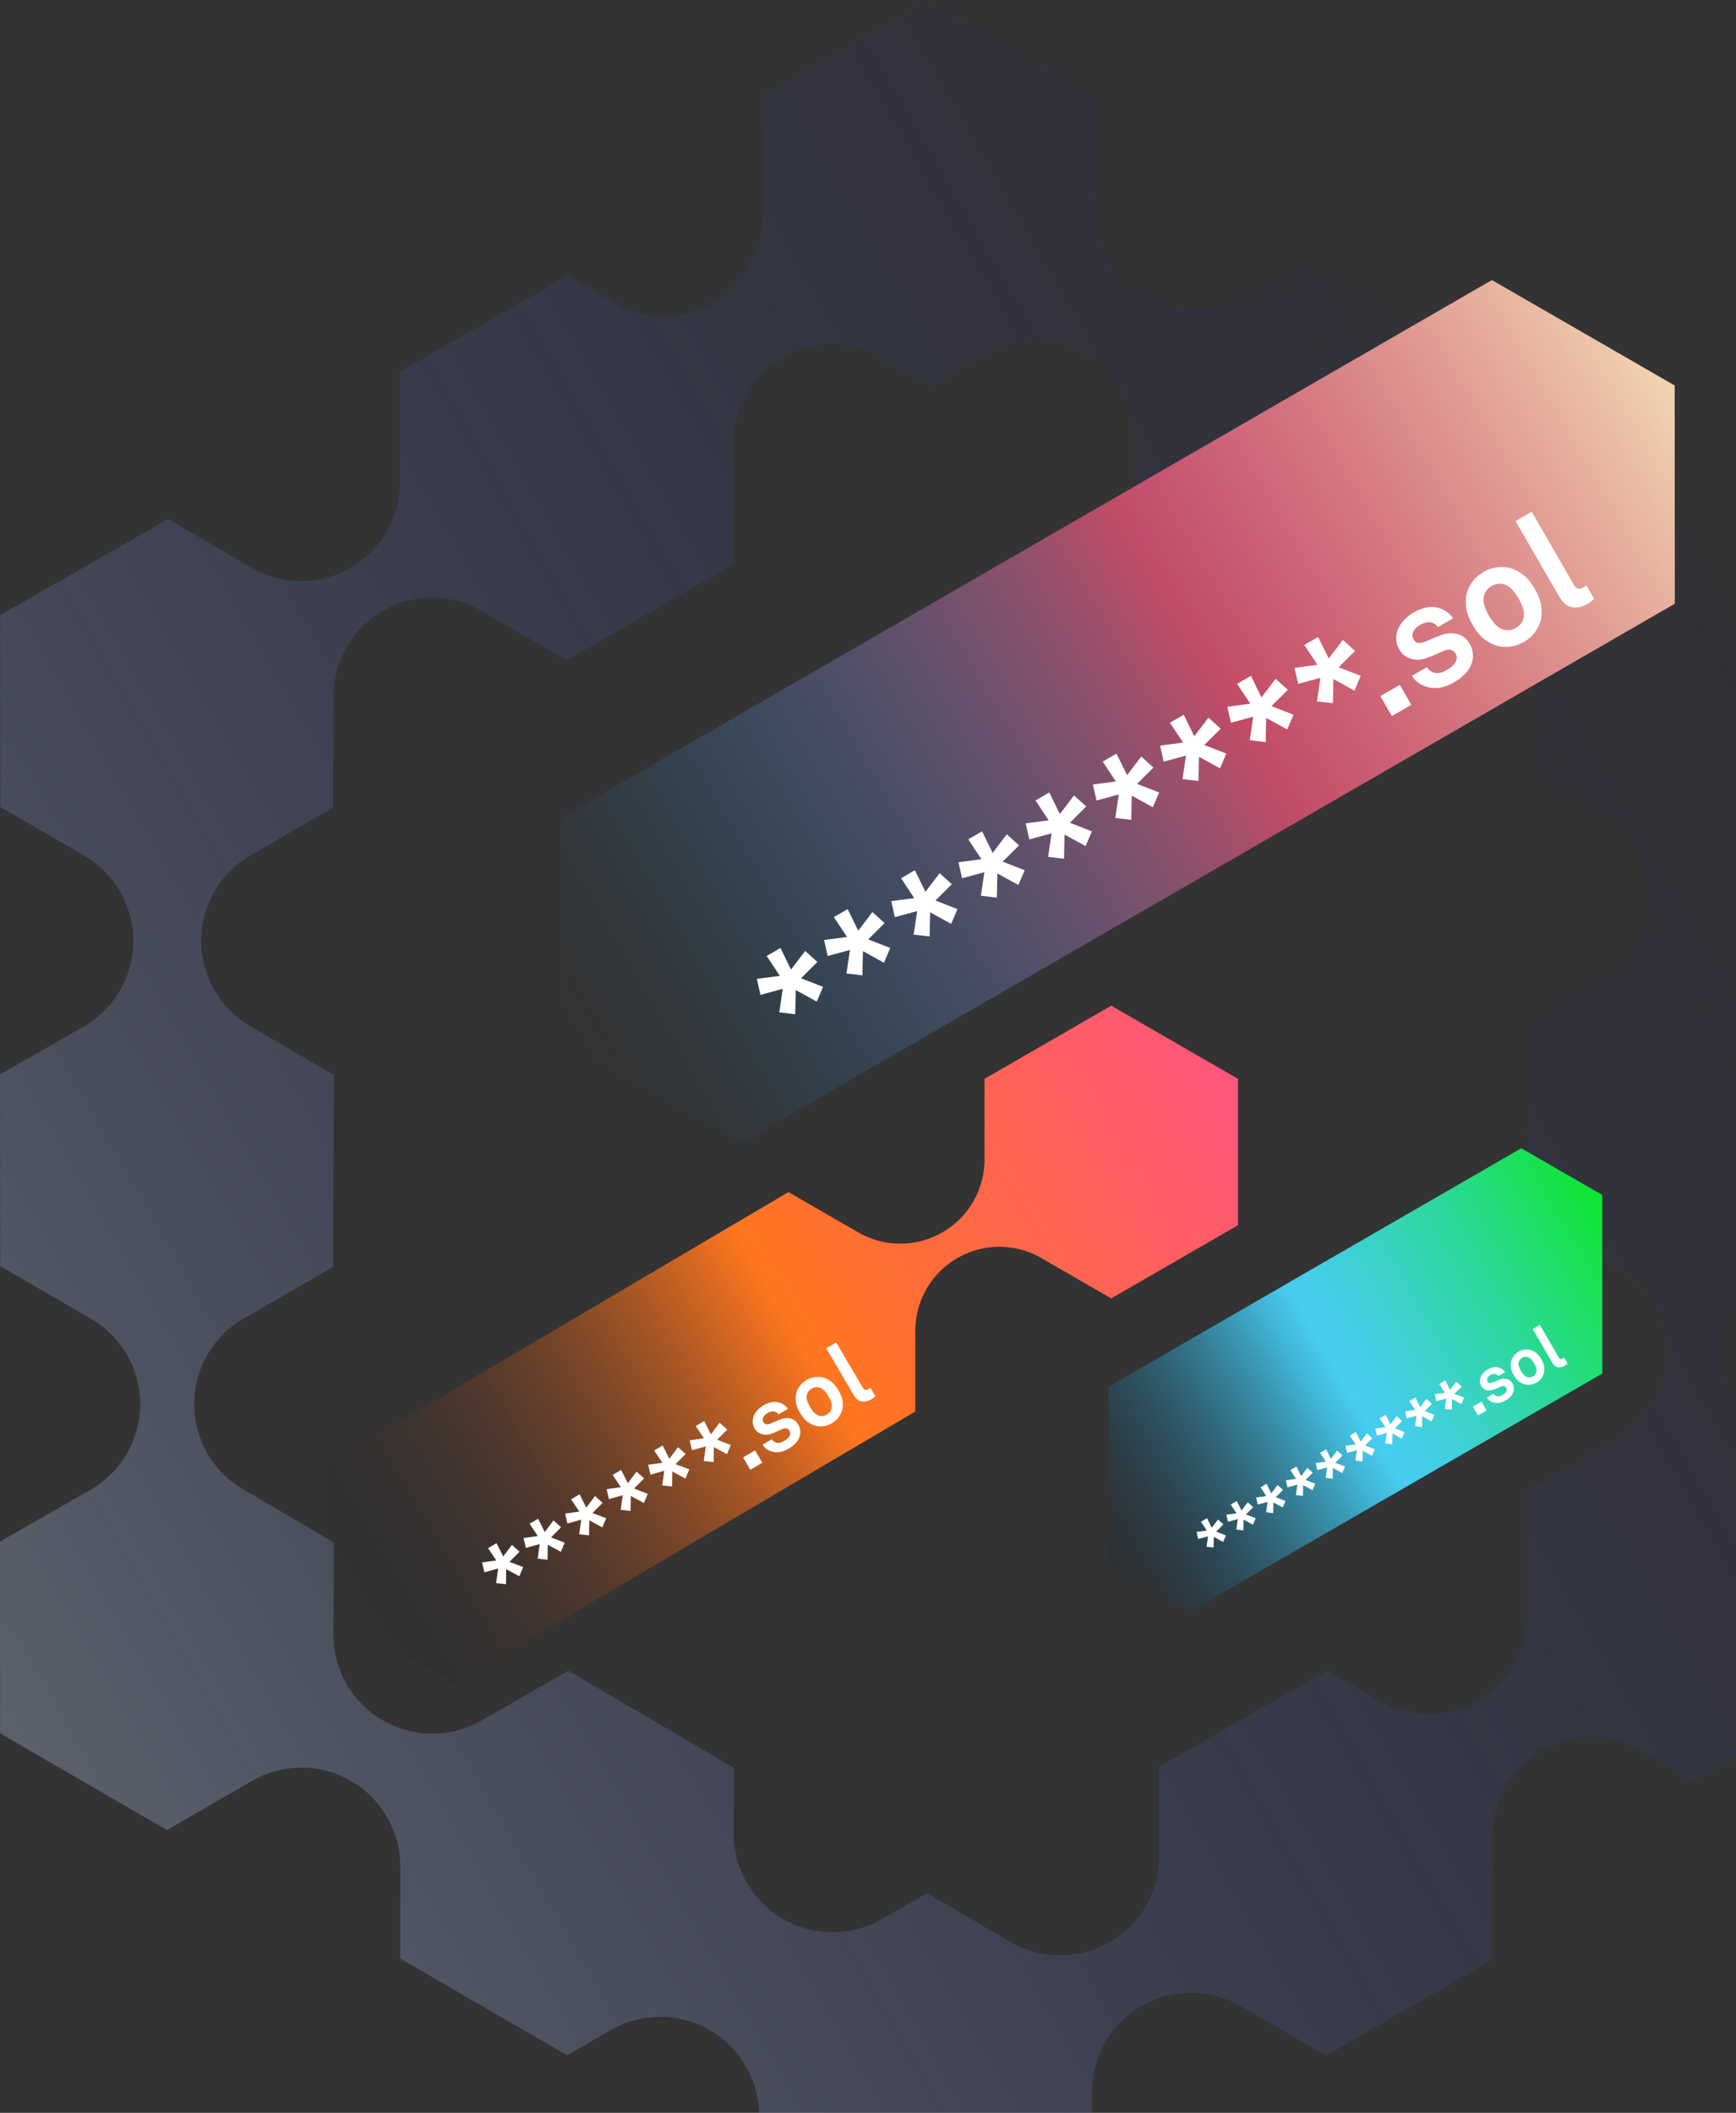
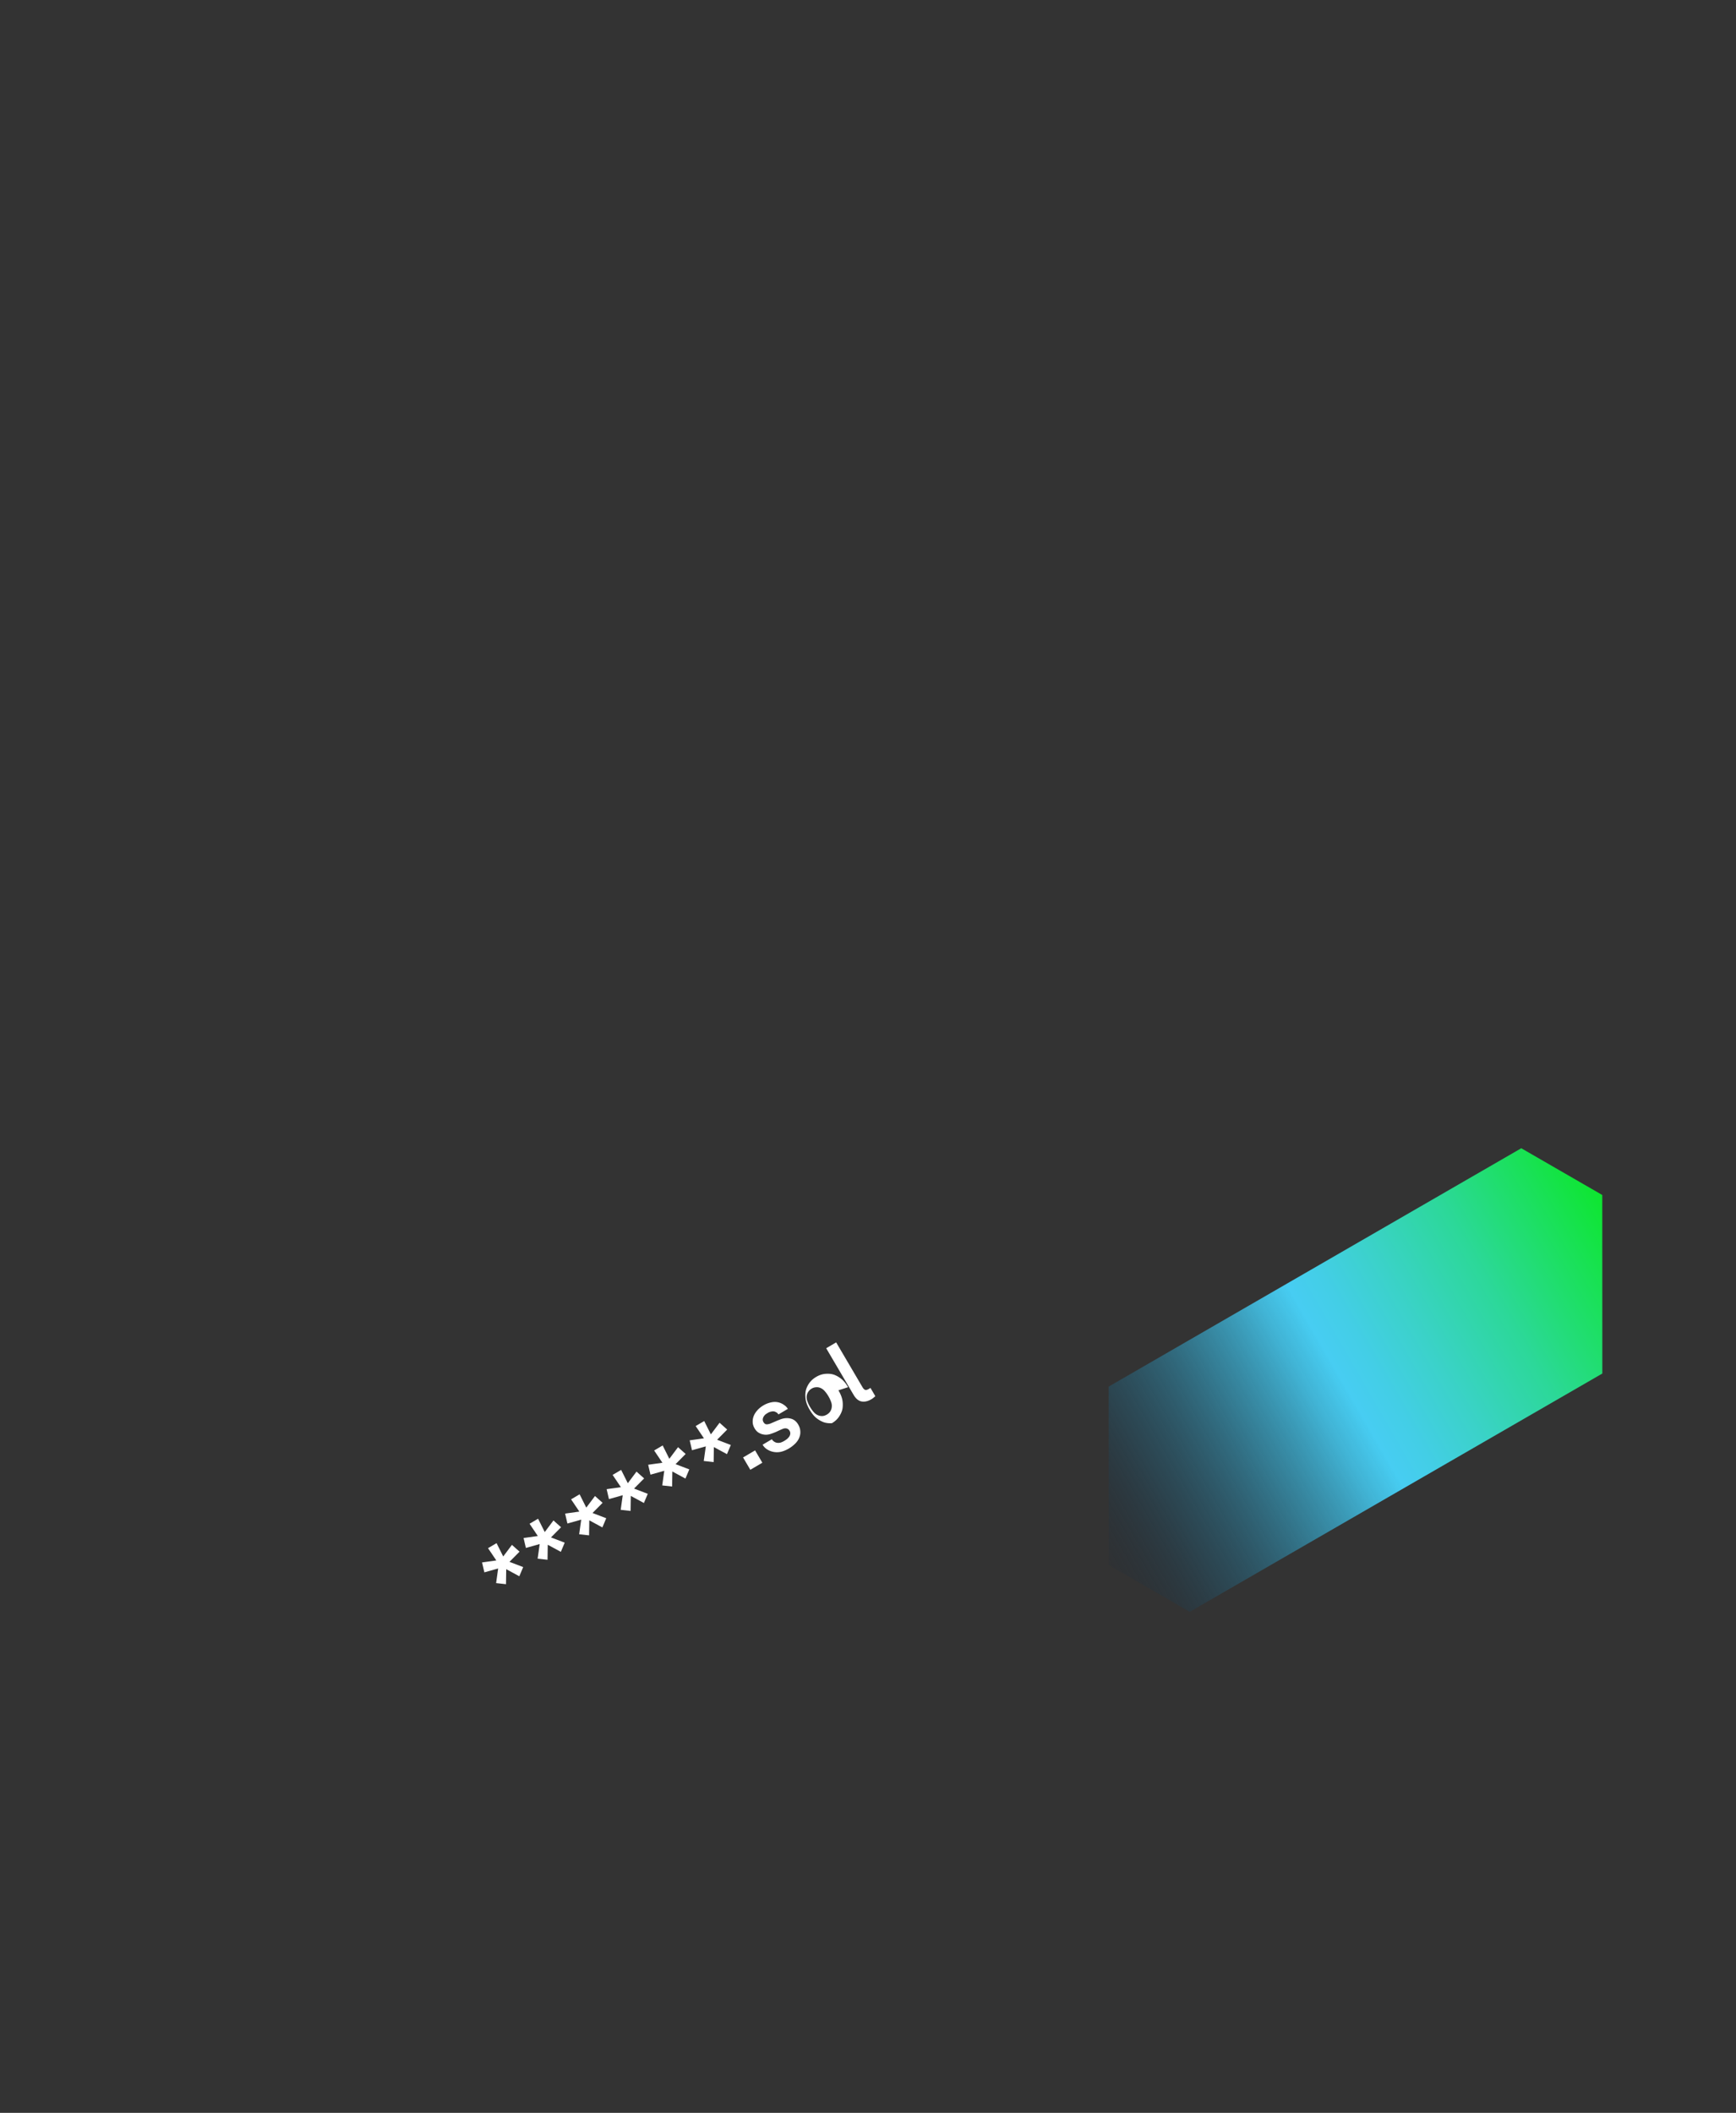
<svg xmlns="http://www.w3.org/2000/svg" width="263" height="320" fill="none" viewBox="0 0 263 320">
  <rect x="0" y="0" width="263" height="320" fill="#333333" stroke="none" />
-   <path fill="url(#paint0_linear_3589_3219)" d="M114.994 330.307v-9.92c0-5.338-2.868-10.274-7.501-12.948a14.954 14.954 0 0 0-7.472-1.994c-2.58 0-5.18.671-7.49 2.013l-6.61 3.824-25.283-14.654v-13.984a14.96 14.96 0 0 0-14.972-14.933c-2.58 0-5.18.671-7.491 2.013l-12.872 7.447L.019 262.517 0 233.476l13.706-7.84a14.962 14.962 0 0 0 7.53-12.929 14.97 14.97 0 0 0-7.453-12.978L.03 191.755l-.02-29.041 12.652-7.236a14.962 14.962 0 0 0 7.53-12.929 14.972 14.972 0 0 0-7.453-12.978l-12.7-7.36L.02 93.17l25.466-14.578 12.565 7.36a14.918 14.918 0 0 0 7.568 2.052c2.618 0 5.14-.661 7.443-1.984a14.958 14.958 0 0 0 7.52-12.977V56.308L86.037 41.73l7.001 4.103a14.918 14.918 0 0 0 7.568 2.05c2.619 0 5.141-.66 7.443-1.983a14.958 14.958 0 0 0 7.52-12.978V14.578L141.025 0l25.101 14.703-.067 17.04a14.945 14.945 0 0 0 7.434 12.978 14.977 14.977 0 0 0 14.963.057l8.824-5.05 25.101 14.702-.057 13.935a14.942 14.942 0 0 0 7.433 12.978 14.977 14.977 0 0 0 14.963.057l13.179-7.543L283 88.56l-.115 29.031-10.676 6.172a14.977 14.977 0 0 0-7.471 12.901 14.939 14.939 0 0 0 7.395 12.939l9.783 5.731-.115 29.031-13.572 7.85a14.944 14.944 0 0 0-.077 25.84l13.755 8.06-.116 29.031-25.149 14.54-8.037-4.658a14.998 14.998 0 0 0-7.511-2.023c-2.599 0-5.141.662-7.443 1.984a14.946 14.946 0 0 0-7.52 12.911l-.076 18.89-25.149 14.54-12.959-7.514a14.993 14.993 0 0 0-7.51-2.022 14.86 14.86 0 0 0-7.443 1.983 14.942 14.942 0 0 0-7.52 12.911l-.057 13.772-25.15 14.54-25.283-14.655.01-.038Zm38.097-36.21a14.917 14.917 0 0 0 7.568 2.051c2.619 0 5.132-.661 7.443-1.984a14.957 14.957 0 0 0 7.52-12.977v-13.6l25.456-14.578 7.75 4.533a14.914 14.914 0 0 0 7.568 2.051 14.8 14.8 0 0 0 7.443-1.984 14.957 14.957 0 0 0 7.52-12.977v-18.699l13.697-7.84a14.962 14.962 0 0 0 7.529-12.929 14.962 14.962 0 0 0-7.453-12.978l-13.754-7.974-.019-29.041 10.781-6.172a14.962 14.962 0 0 0 7.529-12.929 14.963 14.963 0 0 0-7.452-12.978l-9.755-5.654v-13.984a14.962 14.962 0 0 0-14.973-14.932c-2.58 0-5.179.67-7.491 2.012l-12.872 7.447-25.283-14.654v-17.05a14.962 14.962 0 0 0-14.972-14.933c-2.581 0-5.18.67-7.492 2.012l-8.507 4.917-7.29-4.227a14.996 14.996 0 0 0-7.51-2.022c-2.599 0-5.141.661-7.443 1.984a14.941 14.941 0 0 0-7.52 12.91l-.077 18.536-25.149 14.54-12.872-7.457a14.995 14.995 0 0 0-7.51-2.022c-2.6 0-5.141.661-7.443 1.984a14.942 14.942 0 0 0-7.52 12.91l-.067 16.898-12.517 7.236a14.956 14.956 0 0 0-7.472 12.9 14.94 14.94 0 0 0 7.395 12.939l12.71 7.447-.116 29.031-13.572 7.85a14.943 14.943 0 0 0-.077 25.84l13.755 8.06-.058 13.936a14.945 14.945 0 0 0 7.433 12.977 14.972 14.972 0 0 0 7.53 2.032c2.6 0 5.131-.661 7.433-1.974l13.18-7.543 25.1 14.702-.038 9.891a14.945 14.945 0 0 0 7.433 12.978 14.987 14.987 0 0 0 14.963.057l6.897-3.949 12.641 7.409v-.029Z" />
-   <path fill="url(#paint1_linear_3589_3219)" d="m84.92 156.934 27.7 15.97 141.11-81.47-.02-33.05-27.69-15.97-141.12 81.47.02 33.05Z" />
-   <path fill="#fff" d="m121.355 148.16 3.339 1.302-.958 2.235-3.185-1.753-.079 3.666-2.414-.285.526-3.562-3.375.917-.548-2.424 3.482-.462-1.998-3.009 2.093-1.21 1.602 3.263 2.146-2.819 1.847 1.674-2.478 2.467Zm10.182-5.888 3.339 1.302-.958 2.235-3.185-1.753-.079 3.666-2.414-.285.526-3.562-3.375.917-.548-2.424 3.482-.463-1.998-3.008 2.093-1.21 1.603 3.263 2.145-2.819 1.847 1.674-2.478 2.467Zm10.182-5.888 3.339 1.302-.957 2.234-3.186-1.752-.078 3.666-2.415-.285.526-3.562-3.375.917-.548-2.425 3.482-.462-1.998-3.008 2.093-1.21 1.603 3.263 2.146-2.819 1.846 1.673-2.478 2.468Zm10.182-5.888 3.339 1.302-.957 2.234-3.186-1.752-.078 3.666-2.415-.285.526-3.563-3.375.917-.548-2.424 3.483-.462-1.999-3.008 2.093-1.21 1.603 3.262 2.146-2.818 1.847 1.673-2.479 2.468Zm10.183-5.888 3.339 1.301-.958 2.235-3.186-1.752-.078 3.666-2.415-.285.526-3.563-3.374.917-.549-2.424 3.483-.462-1.998-3.008 2.093-1.211 1.602 3.263 2.146-2.818 1.847 1.673-2.478 2.468Zm10.182-5.889 3.339 1.302-.958 2.235-3.186-1.752-.078 3.665-2.415-.284.526-3.563-3.374.917-.549-2.424 3.483-.462-1.998-3.008 2.093-1.211 1.602 3.263 2.146-2.818 1.847 1.673-2.478 2.467Zm10.182-5.888 3.339 1.302-.958 2.235-3.186-1.753-.078 3.666-2.414-.284.526-3.563-3.375.917-.549-2.424 3.483-.462-1.998-3.008 2.093-1.211 1.602 3.263 2.146-2.818 1.847 1.673-2.478 2.467Zm10.182-5.888 3.339 1.302-.958 2.235-3.185-1.753-.079 3.666-2.414-.285.526-3.562-3.375.917-.548-2.424 3.482-.462-1.998-3.009 2.093-1.21 1.602 3.263 2.146-2.819 1.847 1.674-2.478 2.467Zm10.182-5.888 3.339 1.302-.958 2.235-3.185-1.753-.079 3.666-2.414-.285.526-3.562-3.375.917-.548-2.424 3.482-.463-1.998-3.008 2.093-1.21 1.603 3.263 2.145-2.819 1.847 1.674-2.478 2.467Zm8.055 7.393-1.748-3.023 2.946-1.704 1.748 3.024-2.946 1.703Zm11.764-10.966c.284.491.446.966.487 1.425.055.451.027.88-.082 1.289a4.112 4.112 0 0 1-.996 1.765 7.632 7.632 0 0 1-1.781 1.392 6.666 6.666 0 0 1-1.959.771 4.506 4.506 0 0 1-3.319-.641 3.258 3.258 0 0 1-1.072-1.138l2.267-1.312c.127.22.306.41.536.57.231.16.461.259.69.299.284.043.564.036.842-.021a4.07 4.07 0 0 0 .947-.419c.207-.119.419-.259.637-.42a3.15 3.15 0 0 0 .566-.586c.154-.21.248-.436.28-.679.045-.25-.011-.51-.168-.782-.172-.297-.401-.484-.686-.56-.286-.076-.598-.05-.938.077-.49.197-.985.414-1.485.652-.508.225-1.018.416-1.53.574a3.733 3.733 0 0 1-1.163.181 3.719 3.719 0 0 1-1.064-.186 3.43 3.43 0 0 1-.944-.514 3.256 3.256 0 0 1-.693-.84c-.299-.518-.456-1.013-.472-1.487a3.66 3.66 0 0 1 .188-1.375c.188-.54.491-1.043.911-1.51.412-.48.935-.903 1.568-1.269a6.075 6.075 0 0 1 1.912-.718c.681-.135 1.324-.11 1.931.074.443.14.846.346 1.211.618.369.252.663.565.879.94l-2.306 1.333a1.334 1.334 0 0 0-.419-.456 2.205 2.205 0 0 0-.537-.258 1.621 1.621 0 0 0-.772.007 2.32 2.32 0 0 0-.815.29 7.742 7.742 0 0 0-.512.322 1.9 1.9 0 0 0-.445.438 1.703 1.703 0 0 0-.327.732 1.2 1.2 0 0 0 .168.782c.21.362.478.543.806.543.333-.02.646-.089.94-.207.247-.109.456-.195.626-.259.163-.077.329-.147.499-.21.162-.077.335-.151.518-.223l.676-.261c.876-.334 1.714-.405 2.515-.213.793.179 1.421.669 1.885 1.47Zm9.888-8.278c.493.852.804 1.629.934 2.33.122.688.134 1.38.036 2.074-.103.628-.374 1.277-.815 1.945-.428.662-1.03 1.216-1.805 1.665-.775.448-1.562.696-2.362.745-.786.04-1.477-.05-2.073-.275a6.561 6.561 0 0 1-1.78-1.066c-.543-.462-1.061-1.12-1.554-1.972-.493-.853-.8-1.623-.922-2.311a6.431 6.431 0 0 1-.047-2.093c.102-.629.367-1.273.795-1.934.441-.67 1.049-1.228 1.824-1.676.775-.448 1.556-.693 2.343-.734.799-.049 1.497.04 2.092.264a6.469 6.469 0 0 1 1.791 1.085c.536.449 1.05 1.1 1.543 1.953Zm-2.461 1.423a7.869 7.869 0 0 0-.932-1.298 2.732 2.732 0 0 0-1.253-.826 2.26 2.26 0 0 0-.898-.076c-.333.02-.667.127-1.003.322-.336.194-.596.43-.78.709a2.25 2.25 0 0 0-.381.815 2.72 2.72 0 0 0 .091 1.5c.163.491.383.976.66 1.454.276.478.59.917.942 1.317a2.73 2.73 0 0 0 1.243.807c.272.084.575.115.908.095.326-.033.657-.147.993-.34a2.48 2.48 0 0 0 .79-.69 2.56 2.56 0 0 0 .371-.836c.11-.495.084-.988-.08-1.48a8.224 8.224 0 0 0-.671-1.473Zm11.455.073c-.215.194-.378.33-.486.411-.089.086-.256.2-.501.341-.827.479-1.616.65-2.366.515-.751-.135-1.402-.68-1.955-1.636l-6.601-11.415 2.442-1.412 6.365 11.007c.172.298.368.503.589.617.214.1.527.031.941-.208l.232-.134a.844.844 0 0 1 .163-.12l1.177 2.034Z" />
  <path fill="url(#paint2_linear_3589_3219)" d="m167.97 237.034 12.27 7.08 62.51-36.09-.01-27.04-12.27-7.08-62.51 36.1.01 27.03Z" />
-   <path fill="#fff" d="m184.248 231.968 1.479.577-.424.99-1.412-.776-.034 1.624-1.07-.126.233-1.579-1.495.407-.243-1.074 1.543-.205-.886-1.333.928-.536.71 1.445.951-1.248.818.741-1.098 1.093Zm4.511-2.609 1.48.577-.425.99-1.411-.776-.035 1.624-1.07-.126.233-1.578-1.495.406-.243-1.074 1.543-.205-.885-1.333.927-.536.71 1.446.951-1.249.818.741-1.098 1.093Zm4.512-2.609 1.479.577-.424.99-1.412-.776-.034 1.624-1.07-.126.233-1.578-1.495.406-.243-1.074 1.543-.205-.886-1.333.928-.536.71 1.446.951-1.249.818.741-1.098 1.093Zm4.511-2.608 1.48.576-.424.991-1.412-.777-.035 1.624-1.07-.126.233-1.578-1.495.406-.243-1.074 1.543-.205-.885-1.333.927-.536.71 1.446.951-1.249.818.741-1.098 1.094Zm4.512-2.609 1.479.576-.424.991-1.411-.777-.035 1.624-1.07-.126.233-1.578-1.495.406-.243-1.074 1.543-.205-.886-1.333.928-.536.71 1.446.951-1.249.818.741-1.098 1.094Zm4.512-2.609 1.479.576-.424.991-1.412-.777-.035 1.624-1.069-.126.233-1.578-1.496.406-.243-1.074 1.543-.205-.885-1.333.927-.536.71 1.446.951-1.249.819.741-1.098 1.094Zm4.511-2.609 1.479.577-.424.99-1.411-.777-.035 1.624-1.07-.126.233-1.578-1.495.406-.243-1.074 1.543-.205-.885-1.333.927-.536.71 1.446.951-1.249.818.741-1.098 1.094Zm4.512-2.609 1.479.577-.424.99-1.412-.777-.035 1.625-1.069-.127.233-1.578-1.496.406-.243-1.074 1.543-.205-.885-1.333.927-.536.71 1.446.951-1.249.819.741-1.098 1.094Zm4.511-2.609 1.48.577-.425.99-1.411-.777-.035 1.625-1.07-.127.233-1.578-1.495.406-.243-1.074 1.543-.205-.885-1.332.927-.537.71 1.446.951-1.249.818.742-1.098 1.093Zm3.569 3.276-.774-1.34 1.305-.755.774 1.34-1.305.755Zm5.212-4.859c.126.217.198.428.216.631.024.2.012.39-.036.571a1.82 1.82 0 0 1-.441.782c-.217.233-.48.438-.79.617-.286.166-.575.28-.868.342a2.003 2.003 0 0 1-1.47-.284 1.45 1.45 0 0 1-.475-.505l1.004-.581a.793.793 0 0 0 .238.253c.102.07.204.115.306.132.125.019.25.016.373-.009.125-.035.265-.096.419-.186.092-.053.186-.115.282-.186a1.39 1.39 0 0 0 .251-.259.64.64 0 0 0 .124-.301.507.507 0 0 0-.074-.347.5.5 0 0 0-.304-.248.676.676 0 0 0-.416.034c-.217.087-.436.184-.658.289-.225.1-.451.184-.678.254a1.67 1.67 0 0 1-.515.081 1.652 1.652 0 0 1-.471-.083 1.542 1.542 0 0 1-.419-.228 1.44 1.44 0 0 1-.307-.372 1.421 1.421 0 0 1-.209-.659c-.01-.215.018-.418.083-.609.084-.239.218-.462.404-.669.183-.213.414-.4.695-.562.269-.156.551-.262.847-.318.302-.06.587-.049.856.032a1.8 1.8 0 0 1 .536.274c.164.112.294.251.39.417l-1.022.59a.605.605 0 0 0-.186-.202.984.984 0 0 0-.238-.114.707.707 0 0 0-.342.003 1.03 1.03 0 0 0-.361.129c-.08.046-.155.093-.227.142a.88.88 0 0 0-.197.194.751.751 0 0 0-.144.325.526.526 0 0 0 .074.346c.093.161.212.241.357.241.147-.009.286-.04.416-.092.11-.048.203-.086.278-.115.072-.034.146-.065.221-.093.072-.034.148-.067.229-.098l.3-.116c.388-.148.759-.18 1.114-.095.352.08.63.297.835.652Zm4.382-3.668c.218.377.356.722.414 1.032.054.305.059.611.015.919a2.21 2.21 0 0 1-.361.862 2.302 2.302 0 0 1-.799.738 2.381 2.381 0 0 1-1.047.33 2.265 2.265 0 0 1-.918-.122 2.896 2.896 0 0 1-.789-.472c-.241-.205-.47-.496-.689-.874-.218-.378-.354-.719-.408-1.024a2.837 2.837 0 0 1-.021-.928c.045-.278.163-.564.352-.857.196-.296.465-.543.808-.742.344-.199.69-.307 1.038-.325a2.22 2.22 0 0 1 .928.117c.288.116.553.276.793.481.237.198.465.487.684.865Zm-1.091.63a3.452 3.452 0 0 0-.413-.575 1.208 1.208 0 0 0-.555-.366 1.015 1.015 0 0 0-.398-.034 1.01 1.01 0 0 0-.444.143 1.017 1.017 0 0 0-.346.314 1.015 1.015 0 0 0-.169.362c-.049.219-.035.44.041.664.072.218.17.432.292.644.122.212.262.407.418.584a1.2 1.2 0 0 0 .55.357c.121.038.255.052.403.043.144-.015.291-.065.439-.151.149-.087.266-.188.351-.306.081-.124.136-.247.164-.37a1.213 1.213 0 0 0-.035-.656 3.637 3.637 0 0 0-.298-.653Zm5.076.033a3.519 3.519 0 0 1-.216.182 1.237 1.237 0 0 1-.222.151c-.366.212-.715.288-1.048.228-.333-.06-.621-.301-.866-.725l-2.925-5.058 1.082-.625 2.82 4.877a.677.677 0 0 0 .261.273c.095.045.234.014.417-.092l.103-.059a.422.422 0 0 1 .072-.054l.522.902Z" />
-   <path fill="url(#paint3_linear_3589_3219)" d="M138.66 213.784v-12.2c0-4.56 2.43-8.77 6.37-11.04a12.72 12.72 0 0 1 6.38-1.71c2.2 0 4.4.57 6.37 1.71l10.57 6.1 19.2-11.08v-22.17l-19.2-11.08-19.2 11.08v12.21c0 4.56-2.43 8.76-6.38 11.04a12.71 12.71 0 0 1-6.37 1.71c-2.2 0-4.4-.57-6.38-1.71l-10.57-6.1-69.85 41.19v22.16l19.2 11.08 69.85-41.19h.01Z" />
-   <path fill="#fff" d="m77.182 236.545 2.078.793-.584 1.391-1.985-1.074-.032 2.275-1.5-.166.31-2.213-2.089.584-.351-1.501 2.159-.303-1.253-1.857 1.293-.761 1.009 2.018 1.319-1.758 1.153 1.03-1.527 1.542Zm6.292-3.699 2.078.793-.585 1.391-1.984-1.073-.032 2.275-1.5-.166.31-2.213-2.09.584-.35-1.502 2.159-.302-1.254-1.858 1.294-.76 1.008 2.017 1.32-1.758 1.153 1.03-1.527 1.542Zm6.292-3.699 2.078.793-.585 1.391-1.984-1.073-.032 2.275-1.5-.166.31-2.213-2.09.584-.35-1.502 2.159-.302-1.254-1.858 1.294-.76 1.008 2.017 1.32-1.758 1.153 1.03-1.527 1.542Zm6.292-3.699 2.077.793-.584 1.391-1.984-1.073-.033 2.275-1.5-.166.311-2.213-2.09.584-.35-1.502 2.158-.302-1.253-1.858 1.293-.76 1.01 2.018 1.318-1.759 1.154 1.03-1.527 1.542Zm6.292-3.698 2.077.792-.584 1.391-1.984-1.073-.033 2.275-1.499-.166.31-2.213-2.09.584-.35-1.501 2.158-.303-1.253-1.857 1.293-.761 1.009 2.018 1.319-1.759 1.153 1.03-1.526 1.543Zm6.292-3.699 2.077.793-.584 1.391-1.985-1.074-.032 2.275-1.499-.166.31-2.212-2.09.584-.351-1.502 2.159-.302-1.253-1.858 1.293-.76 1.009 2.017 1.319-1.758 1.153 1.03-1.526 1.542Zm5.031 4.551-1.099-1.868 1.821-1.07 1.098 1.868-1.82 1.07Zm7.25-6.856c.178.303.281.597.309.882.036.279.021.546-.045.8a2.575 2.575 0 0 1-.61 1.1 4.768 4.768 0 0 1-1.099.871c-.4.235-.804.397-1.213.487a2.797 2.797 0 0 1-1.222-.022 2.75 2.75 0 0 1-.84-.361 2.022 2.022 0 0 1-.67-.701l1.401-.824c.08.136.191.253.335.351.144.098.287.159.43.182.176.026.35.02.522-.016.175-.05.37-.138.586-.264.127-.075.258-.163.393-.264.137-.113.254-.235.348-.366a.905.905 0 0 0 .171-.422.704.704 0 0 0-.108-.485.691.691 0 0 0-.428-.344.935.935 0 0 0-.582.052 16.16 16.16 0 0 0-.918.411 8.93 8.93 0 0 1-.947.363 2.297 2.297 0 0 1-.72.117 2.29 2.29 0 0 1-.662-.111 2.103 2.103 0 0 1-.588-.315 2.015 2.015 0 0 1-.434-.518c-.187-.319-.287-.626-.299-.92a2.275 2.275 0 0 1 .111-.854c.114-.336.3-.65.558-.941.254-.3.576-.564.968-.794a3.75 3.75 0 0 1 1.183-.454 2.427 2.427 0 0 1 1.198.037c.276.085.527.211.754.378.231.155.414.348.55.579l-1.425.838a.817.817 0 0 0-.262-.281 1.38 1.38 0 0 0-.334-.158 1 1 0 0 0-.479.008 1.43 1.43 0 0 0-.505.183 5.215 5.215 0 0 0-.316.202c-.099.069-.19.161-.274.274a1.05 1.05 0 0 0-.199.456.732.732 0 0 0 .107.484c.132.224.299.335.502.334.207-.014.401-.059.583-.133.153-.069.282-.123.387-.163.101-.049.204-.093.309-.134.1-.048.207-.095.32-.14l.419-.165c.542-.211 1.061-.259 1.559-.143.493.107.885.409 1.176.904Zm6.099-5.181c.31.527.506 1.008.59 1.442.079.426.089.855.031 1.287-.06.39-.226.793-.497 1.21-.262.413-.633.759-1.112 1.041a3.31 3.31 0 0 1-1.462.473c-.488.029-.917-.025-1.288-.162a4.06 4.06 0 0 1-1.109-.653c-.339-.284-.663-.69-.973-1.217-.31-.526-.504-1.003-.583-1.429a4.024 4.024 0 0 1-.038-1.299c.06-.39.222-.792.485-1.204.27-.417.645-.766 1.124-1.048.479-.281.963-.436 1.45-.465.496-.034.929.017 1.3.154.405.159.777.381 1.116.665.334.277.656.678.966 1.205Zm-1.521.894a4.847 4.847 0 0 0-.584-.801 1.692 1.692 0 0 0-.781-.507 1.395 1.395 0 0 0-.557-.043 1.413 1.413 0 0 0-.622.204c-.207.122-.367.27-.48.443a1.406 1.406 0 0 0-.233.508c-.067.308-.046.618.063.93.104.304.242.604.416.899.173.296.37.567.591.813.215.239.473.404.774.496.17.05.358.069.564.055.202-.022.407-.094.615-.216a1.54 1.54 0 0 0 .487-.432c.113-.174.188-.347.226-.52a1.679 1.679 0 0 0-.056-.917 5.007 5.007 0 0 0-.423-.912Zm7.109-.005a4.286 4.286 0 0 1-.301.257 1.73 1.73 0 0 1-.309.214c-.511.3-.999.41-1.466.33-.466-.081-.873-.416-1.22-1.007l-4.147-7.054 1.509-.887 3.999 6.802c.108.184.231.311.368.38.133.062.327.017.583-.133l.144-.084a.513.513 0 0 1 .1-.076l.74 1.258Z" />
+   <path fill="#fff" d="m77.182 236.545 2.078.793-.584 1.391-1.985-1.074-.032 2.275-1.5-.166.31-2.213-2.089.584-.351-1.501 2.159-.303-1.253-1.857 1.293-.761 1.009 2.018 1.319-1.758 1.153 1.03-1.527 1.542Zm6.292-3.699 2.078.793-.585 1.391-1.984-1.073-.032 2.275-1.5-.166.31-2.213-2.09.584-.35-1.502 2.159-.302-1.254-1.858 1.294-.76 1.008 2.017 1.32-1.758 1.153 1.03-1.527 1.542Zm6.292-3.699 2.078.793-.585 1.391-1.984-1.073-.032 2.275-1.5-.166.31-2.213-2.09.584-.35-1.502 2.159-.302-1.254-1.858 1.294-.76 1.008 2.017 1.32-1.758 1.153 1.03-1.527 1.542Zm6.292-3.699 2.077.793-.584 1.391-1.984-1.073-.033 2.275-1.5-.166.311-2.213-2.09.584-.35-1.502 2.158-.302-1.253-1.858 1.293-.76 1.01 2.018 1.318-1.759 1.154 1.03-1.527 1.542Zm6.292-3.698 2.077.792-.584 1.391-1.984-1.073-.033 2.275-1.499-.166.31-2.213-2.09.584-.35-1.501 2.158-.303-1.253-1.857 1.293-.761 1.009 2.018 1.319-1.759 1.153 1.03-1.526 1.543Zm6.292-3.699 2.077.793-.584 1.391-1.985-1.074-.032 2.275-1.499-.166.31-2.212-2.09.584-.351-1.502 2.159-.302-1.253-1.858 1.293-.76 1.009 2.017 1.319-1.758 1.153 1.03-1.526 1.542Zm5.031 4.551-1.099-1.868 1.821-1.07 1.098 1.868-1.82 1.07Zm7.25-6.856c.178.303.281.597.309.882.036.279.021.546-.045.8a2.575 2.575 0 0 1-.61 1.1 4.768 4.768 0 0 1-1.099.871c-.4.235-.804.397-1.213.487a2.797 2.797 0 0 1-1.222-.022 2.75 2.75 0 0 1-.84-.361 2.022 2.022 0 0 1-.67-.701l1.401-.824c.08.136.191.253.335.351.144.098.287.159.43.182.176.026.35.02.522-.016.175-.05.37-.138.586-.264.127-.075.258-.163.393-.264.137-.113.254-.235.348-.366a.905.905 0 0 0 .171-.422.704.704 0 0 0-.108-.485.691.691 0 0 0-.428-.344.935.935 0 0 0-.582.052 16.16 16.16 0 0 0-.918.411 8.93 8.93 0 0 1-.947.363 2.297 2.297 0 0 1-.72.117 2.29 2.29 0 0 1-.662-.111 2.103 2.103 0 0 1-.588-.315 2.015 2.015 0 0 1-.434-.518c-.187-.319-.287-.626-.299-.92a2.275 2.275 0 0 1 .111-.854c.114-.336.3-.65.558-.941.254-.3.576-.564.968-.794a3.75 3.75 0 0 1 1.183-.454 2.427 2.427 0 0 1 1.198.037c.276.085.527.211.754.378.231.155.414.348.55.579l-1.425.838a.817.817 0 0 0-.262-.281 1.38 1.38 0 0 0-.334-.158 1 1 0 0 0-.479.008 1.43 1.43 0 0 0-.505.183 5.215 5.215 0 0 0-.316.202c-.099.069-.19.161-.274.274a1.05 1.05 0 0 0-.199.456.732.732 0 0 0 .107.484c.132.224.299.335.502.334.207-.014.401-.059.583-.133.153-.069.282-.123.387-.163.101-.049.204-.093.309-.134.1-.048.207-.095.32-.14l.419-.165c.542-.211 1.061-.259 1.559-.143.493.107.885.409 1.176.904Zm6.099-5.181c.31.527.506 1.008.59 1.442.079.426.089.855.031 1.287-.06.39-.226.793-.497 1.21-.262.413-.633.759-1.112 1.041c-.488.029-.917-.025-1.288-.162a4.06 4.06 0 0 1-1.109-.653c-.339-.284-.663-.69-.973-1.217-.31-.526-.504-1.003-.583-1.429a4.024 4.024 0 0 1-.038-1.299c.06-.39.222-.792.485-1.204.27-.417.645-.766 1.124-1.048.479-.281.963-.436 1.45-.465.496-.034.929.017 1.3.154.405.159.777.381 1.116.665.334.277.656.678.966 1.205Zm-1.521.894a4.847 4.847 0 0 0-.584-.801 1.692 1.692 0 0 0-.781-.507 1.395 1.395 0 0 0-.557-.043 1.413 1.413 0 0 0-.622.204c-.207.122-.367.27-.48.443a1.406 1.406 0 0 0-.233.508c-.067.308-.046.618.063.93.104.304.242.604.416.899.173.296.37.567.591.813.215.239.473.404.774.496.17.05.358.069.564.055.202-.022.407-.094.615-.216a1.54 1.54 0 0 0 .487-.432c.113-.174.188-.347.226-.52a1.679 1.679 0 0 0-.056-.917 5.007 5.007 0 0 0-.423-.912Zm7.109-.005a4.286 4.286 0 0 1-.301.257 1.73 1.73 0 0 1-.309.214c-.511.3-.999.41-1.466.33-.466-.081-.873-.416-1.22-1.007l-4.147-7.054 1.509-.887 3.999 6.802c.108.184.231.311.368.38.133.062.327.017.583-.133l.144-.084a.513.513 0 0 1 .1-.076l.74 1.258Z" />
  <defs>
    <linearGradient id="paint0_linear_3589_3219" x1="-3.587" x2="283.928" y1="256.268" y2="90.146" gradientUnits="userSpaceOnUse">
      <stop stop-color="#95A6C1" stop-opacity=".4" />
      <stop offset="1" stop-color="#000386" stop-opacity="0" />
    </linearGradient>
    <linearGradient id="paint1_linear_3589_3219" x1="254.14" x2="80.04" y1="58.154" y2="159.774" gradientUnits="userSpaceOnUse">
      <stop stop-color="#F1D6B2" />
      <stop offset=".41" stop-color="#FF567C" stop-opacity=".7" />
      <stop offset=".83" stop-color="#27A1FB" stop-opacity=".1" />
      <stop offset="1" stop-color="#081328" stop-opacity="0" />
    </linearGradient>
    <linearGradient id="paint2_linear_3589_3219" x1="253.38" x2="161.59" y1="181.374" y2="234.194" gradientUnits="userSpaceOnUse">
      <stop stop-color="#00EC02" />
      <stop offset=".16" stop-color="#19E156" />
      <stop offset=".29" stop-color="#2CD899" />
      <stop offset=".41" stop-color="#3BD2C9" />
      <stop offset=".49" stop-color="#43CEE6" />
      <stop offset=".54" stop-color="#47CDF2" />
      <stop offset=".59" stop-color="#42BEE2" stop-opacity=".92" />
      <stop offset=".69" stop-color="#3599B9" stop-opacity=".72" />
      <stop offset=".84" stop-color="#215D78" stop-opacity=".4" />
      <stop offset="1" stop-color="#081328" stop-opacity="0" />
    </linearGradient>
    <linearGradient id="paint3_linear_3589_3219" x1="49.99" x2="186.06" y1="244.524" y2="163.414" gradientUnits="userSpaceOnUse">
      <stop stop-color="#081328" stop-opacity="0" />
      <stop offset=".52" stop-color="#FF761E" />
      <stop offset="1" stop-color="#FF567C" />
    </linearGradient>
  </defs>
</svg>